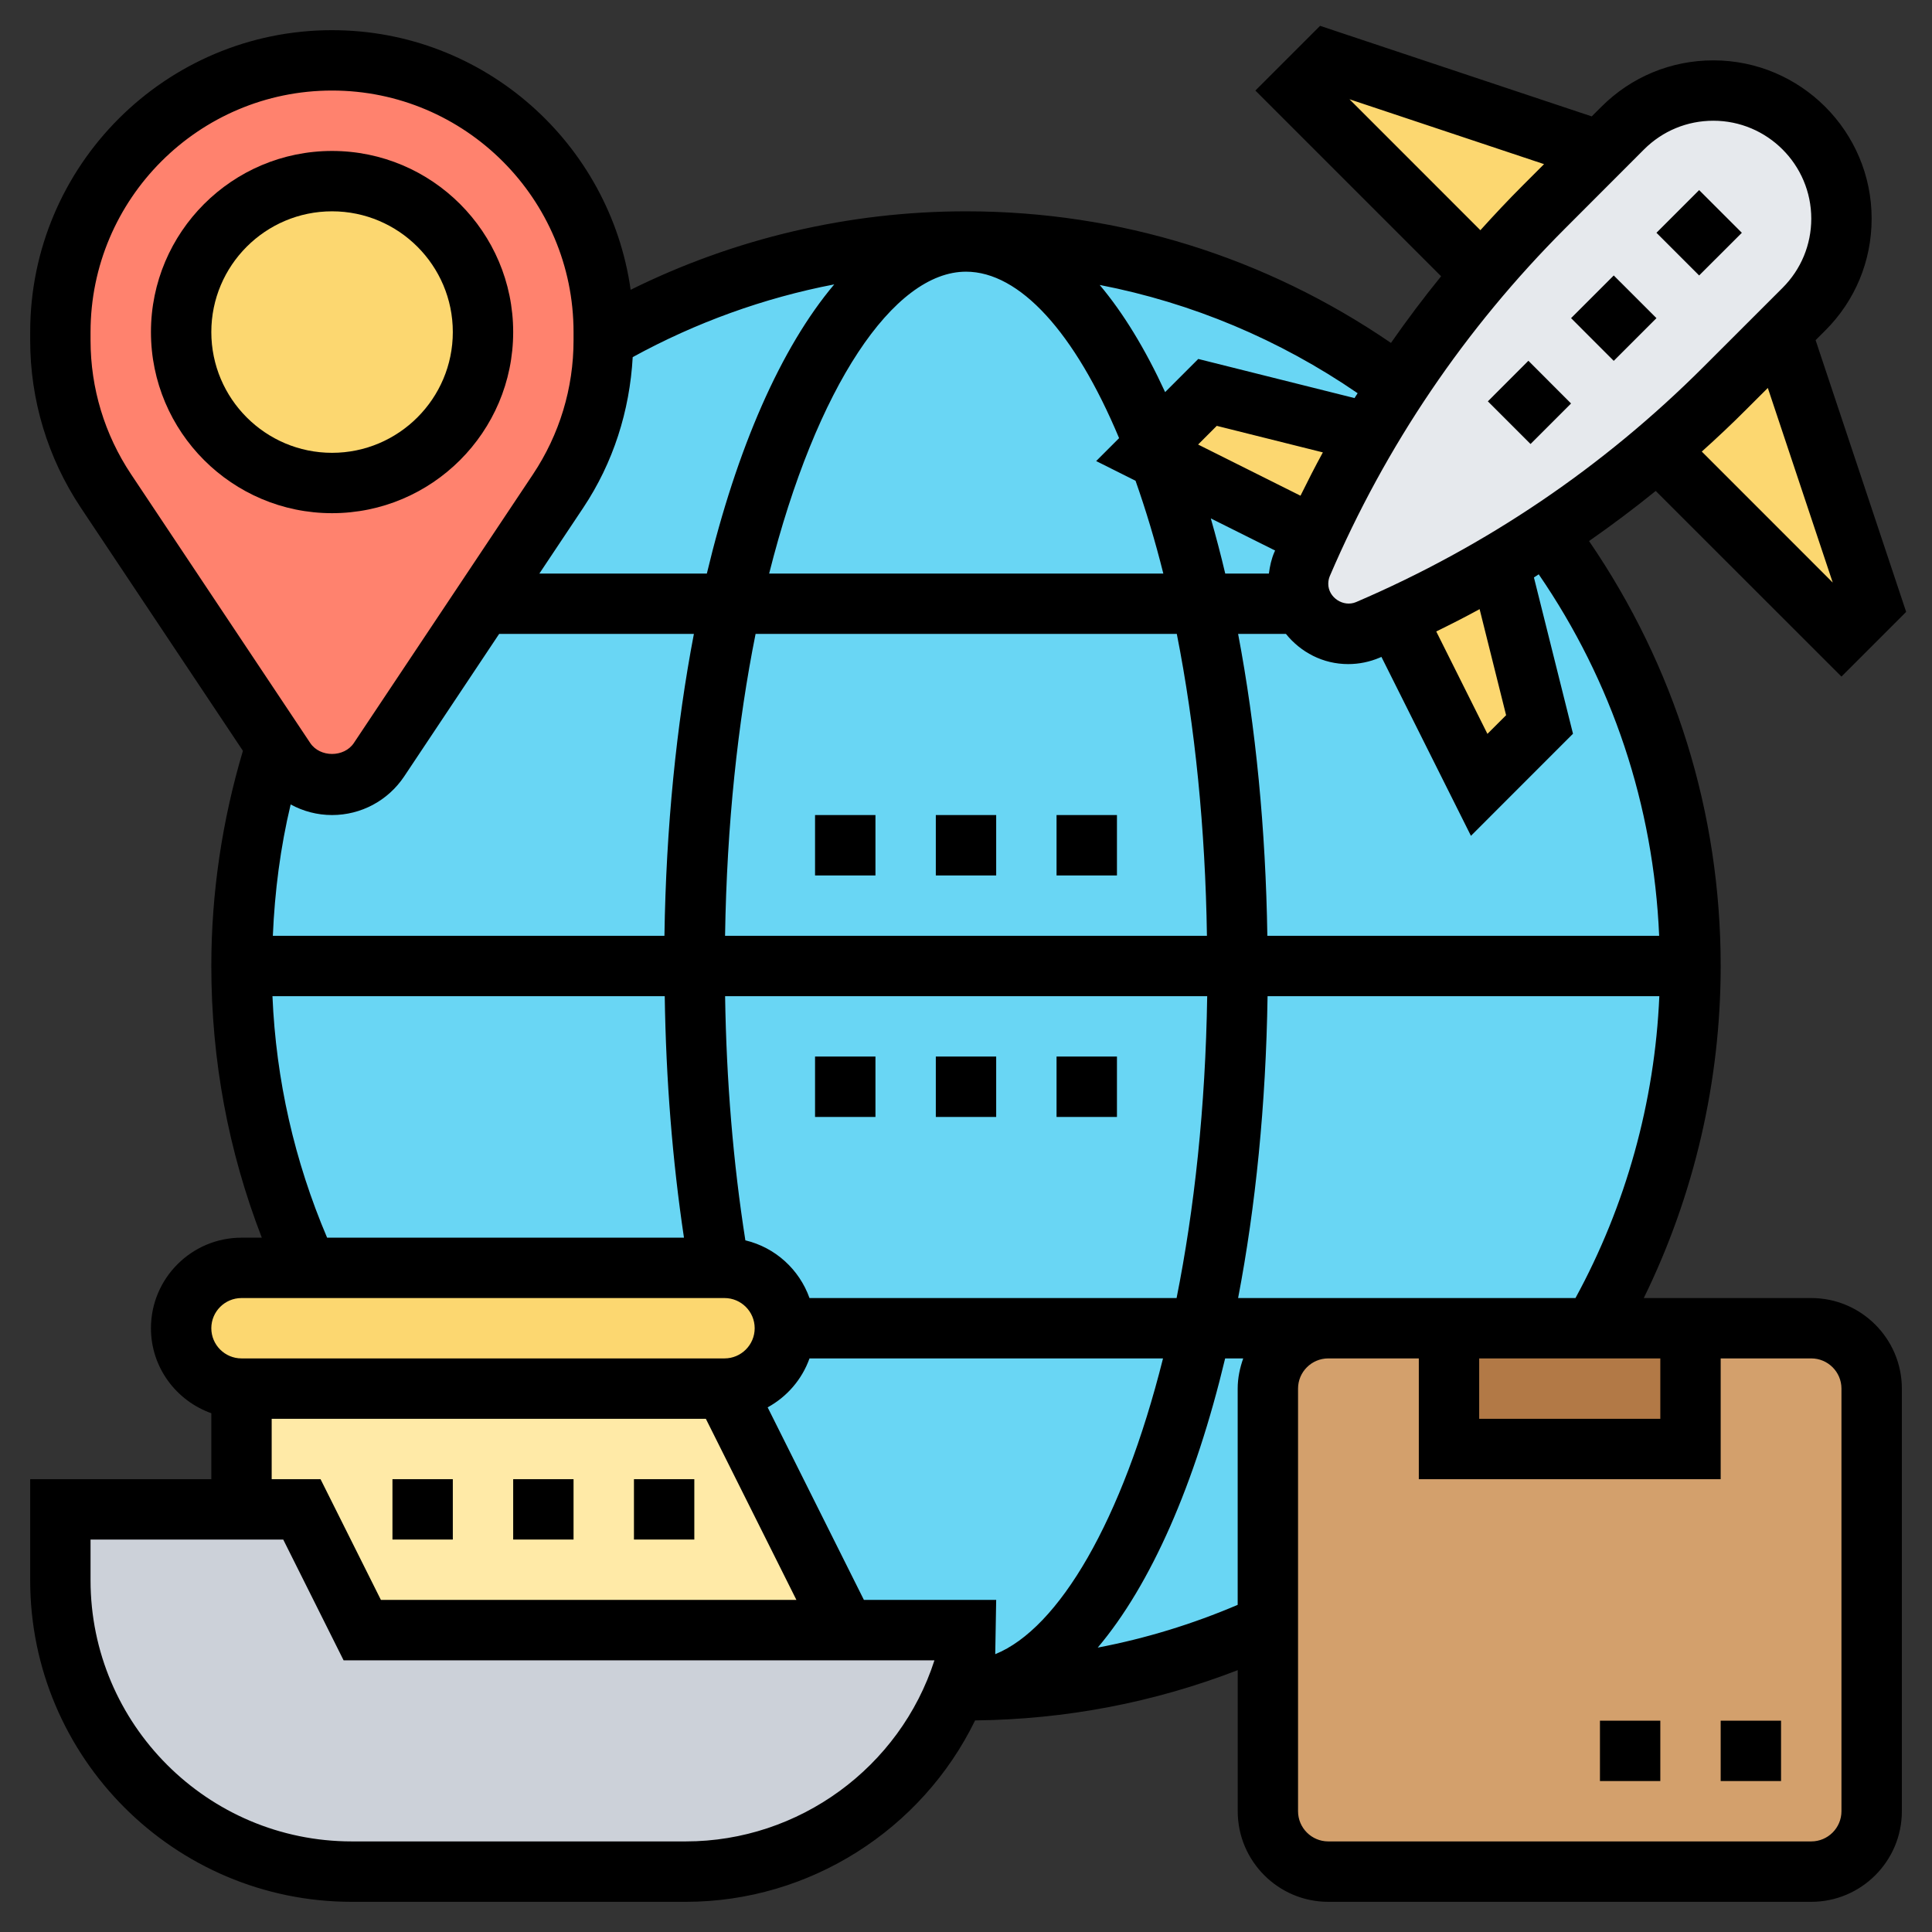
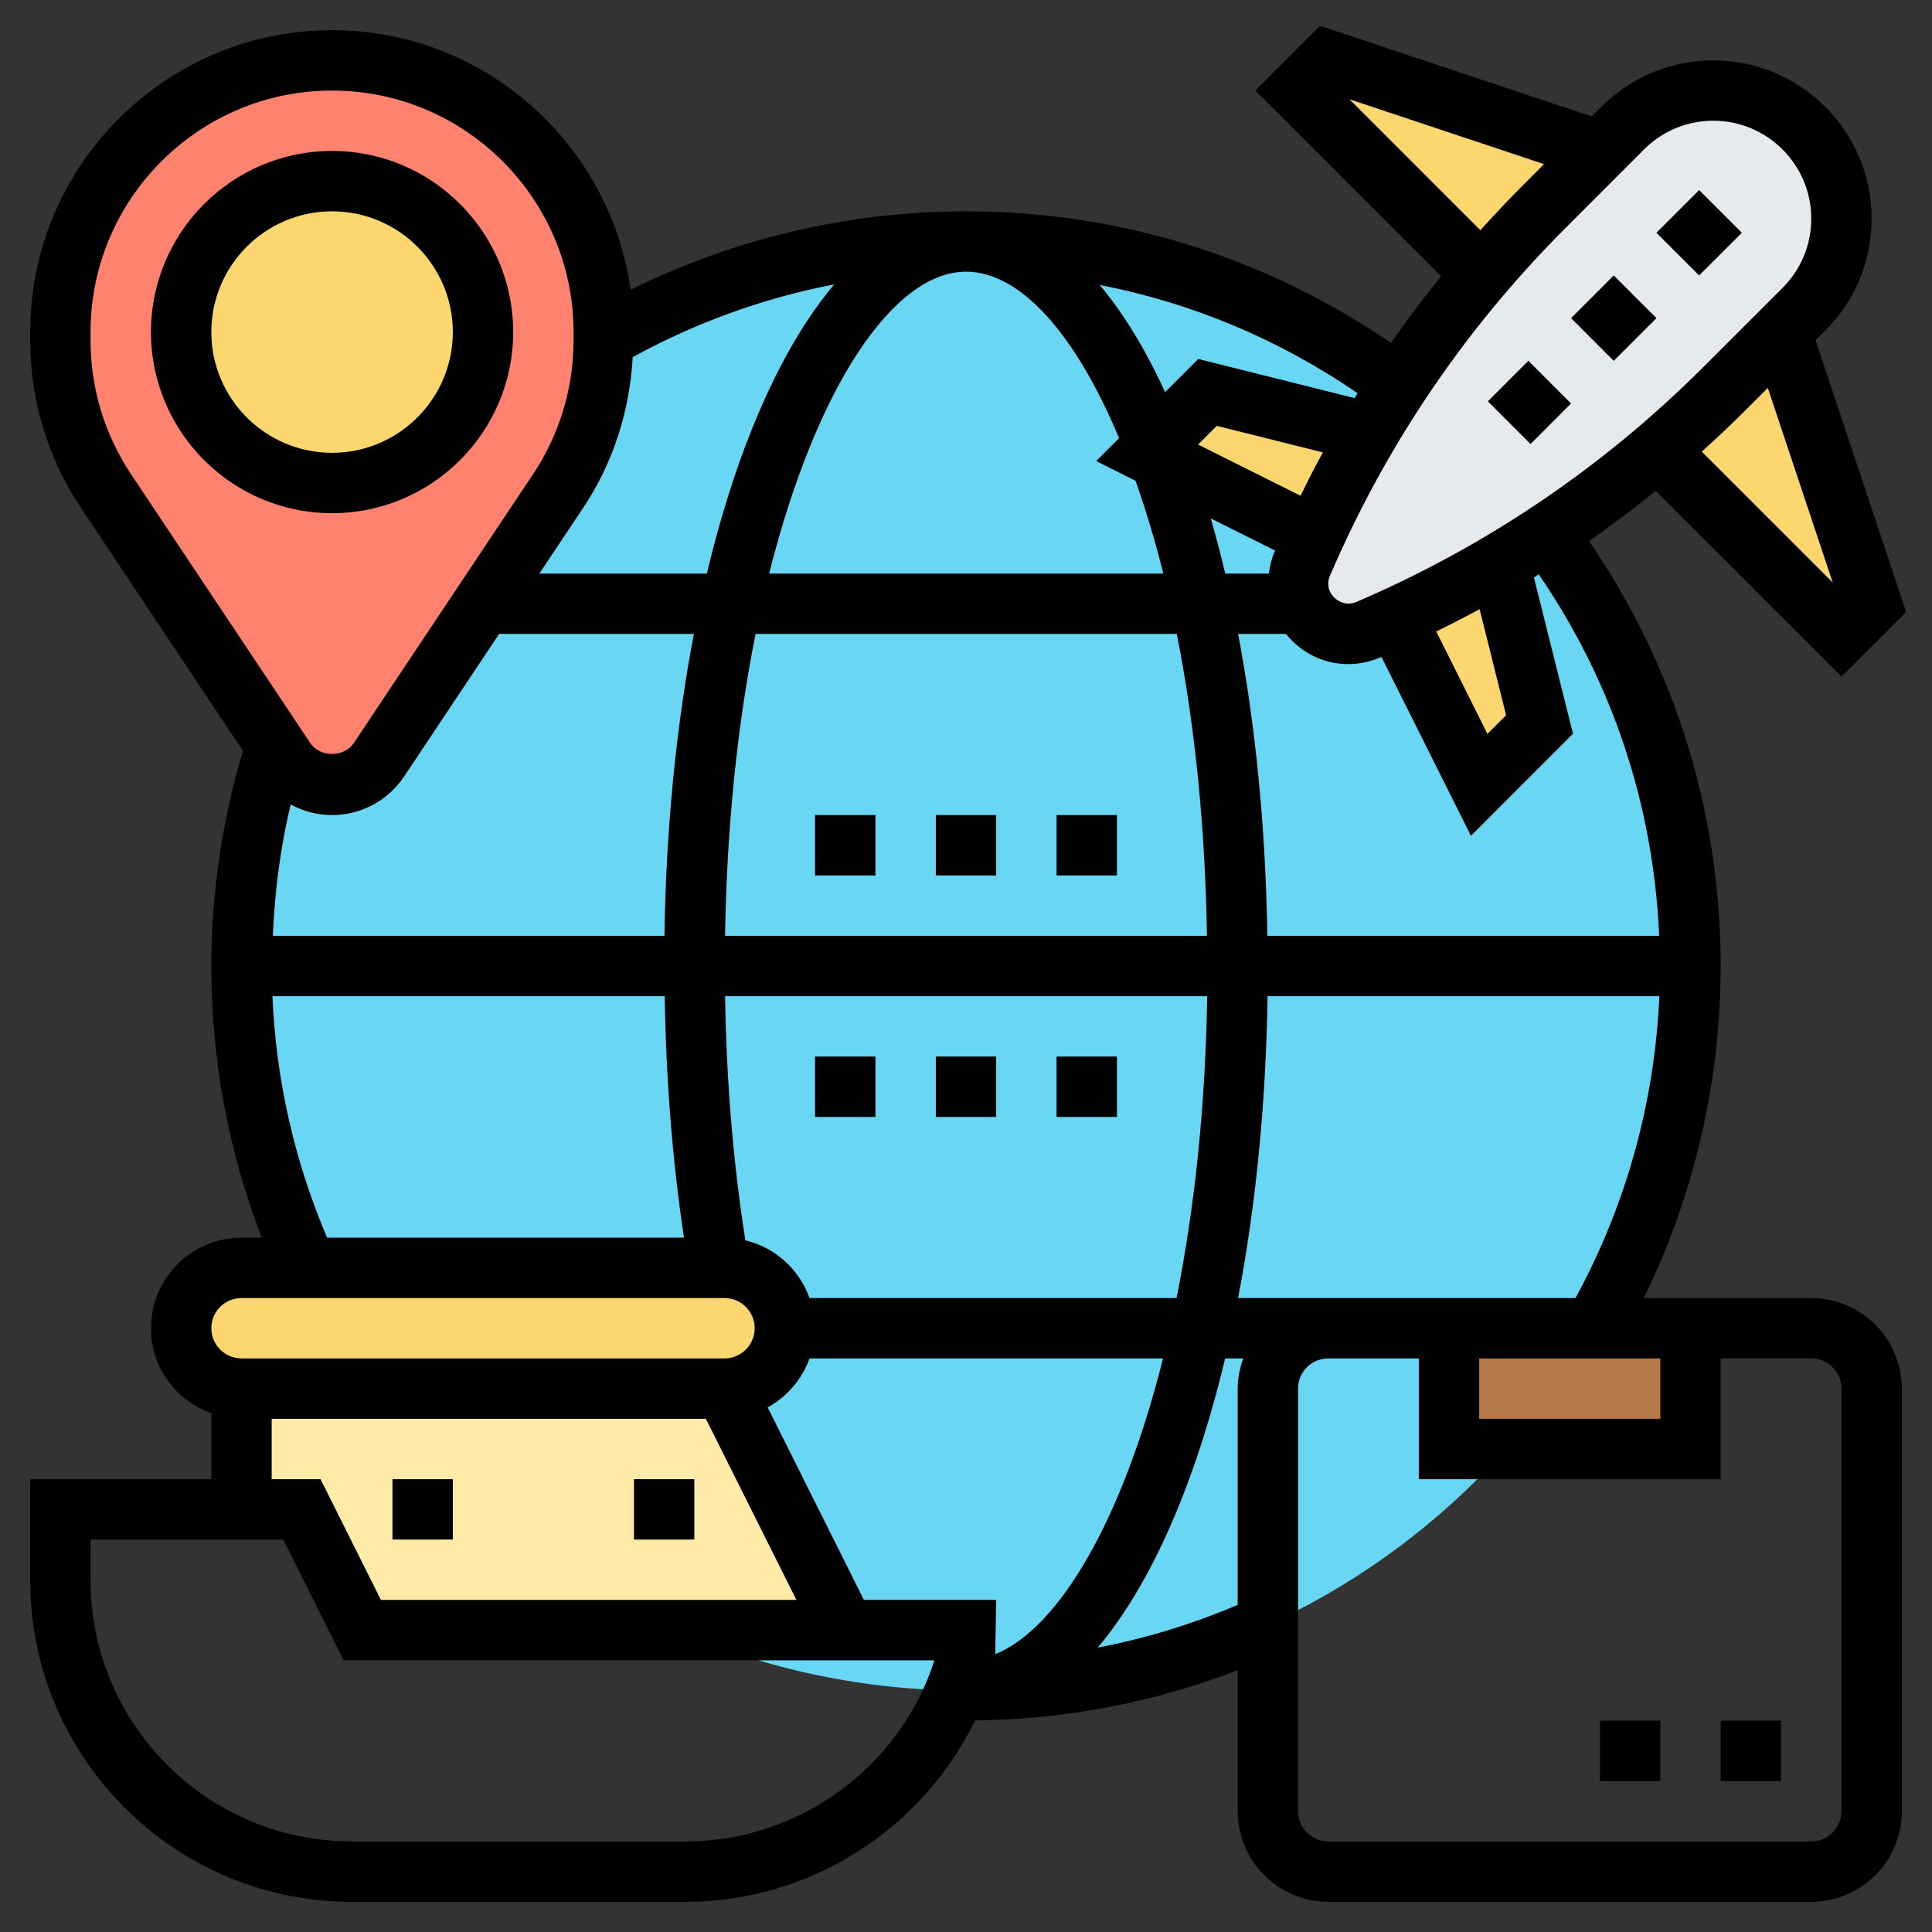
<svg xmlns="http://www.w3.org/2000/svg" width="45" height="45" viewBox="0 0 45 45" fill="none">
  <rect x="0" y="0" width="45" height="45" fill="#333333" stroke="none" />
  <g clip-path="url(#clip0_1020_287)">
    <path d="M22.5 39.375C31.82 39.375 39.375 31.82 39.375 22.5C39.375 13.18 31.82 5.625 22.5 5.625C13.18 5.625 5.625 13.18 5.625 22.5C5.625 31.82 13.18 39.375 22.5 39.375Z" fill="#69D6F4" />
-     <path d="M19.688 37.969H22.5V38.672C22.43 38.911 22.352 39.136 22.261 39.361H22.254C22.261 39.368 22.261 39.375 22.254 39.375C21.227 41.906 18.752 43.594 15.975 43.594H8.191C4.444 43.594 1.406 40.556 1.406 36.809V35.156H5.625H7.031L8.438 37.969H19.688Z" fill="#CCD1D9" />
    <path d="M16.875 29.531C17.648 29.531 18.281 30.164 18.281 30.938C18.281 31.324 18.127 31.676 17.866 31.929C17.613 32.189 17.262 32.344 16.875 32.344H5.625C4.852 32.344 4.219 31.711 4.219 30.938C4.219 30.551 4.373 30.199 4.634 29.946C4.887 29.686 5.238 29.531 5.625 29.531H7.158H16.748H16.875Z" fill="#FCD770" />
    <path d="M16.875 32.344L19.688 37.969H8.438L7.031 35.156H5.625V32.344H16.875Z" fill="#FFEAA7" />
-     <path d="M42.188 30.938H30.938C30.164 30.938 29.531 31.57 29.531 32.344V37.842V42.188C29.531 42.961 30.164 43.594 30.938 43.594H42.188C42.961 43.594 43.594 42.961 43.594 42.188V32.344C43.594 31.57 42.961 30.938 42.188 30.938Z" fill="#D3A06C" />
    <path d="M39.375 30.938V33.75H33.75V30.938H37.118H39.375Z" fill="#B27946" />
    <path d="M14.062 7.882V7.931C14.062 9.176 13.69 10.399 13.001 11.44L11.25 14.062L8.824 17.698C8.585 18.063 8.17 18.281 7.734 18.281C7.298 18.281 6.884 18.063 6.645 17.698L6.42 17.367L2.468 11.44C1.779 10.399 1.406 9.176 1.406 7.931V7.734C1.406 5.991 2.116 4.402 3.263 3.263C4.402 2.116 5.991 1.406 7.734 1.406C11.229 1.406 14.062 4.24 14.062 7.734V7.882Z" fill="#FF826E" />
    <path d="M7.734 11.25C9.676 11.25 11.25 9.676 11.25 7.734C11.25 5.793 9.676 4.219 7.734 4.219C5.793 4.219 4.219 5.793 4.219 7.734C4.219 9.676 5.793 11.25 7.734 11.25Z" fill="#FCD770" />
    <path d="M32.498 14.379C32.288 14.484 32.077 14.583 31.859 14.674C31.718 14.73 31.556 14.766 31.402 14.766C31.085 14.766 30.797 14.639 30.333 14.062C30.27 13.922 30.234 13.76 30.234 13.598C30.234 13.444 30.27 13.282 30.326 13.141C30.417 12.923 30.516 12.713 30.621 12.502C30.994 11.672 31.416 10.863 31.887 10.083C32.105 9.703 32.337 9.338 32.583 8.972C33.166 8.072 33.813 7.214 34.523 6.391C34.973 5.85 35.452 5.33 35.958 4.823L37.266 3.516L37.8 2.981C38.355 2.426 39.115 2.109 39.909 2.109C40.732 2.109 41.477 2.447 42.019 2.981C42.553 3.523 42.891 4.268 42.891 5.091C42.891 5.885 42.574 6.645 42.019 7.2L41.484 7.734L40.177 9.042C39.67 9.548 39.15 10.027 38.609 10.477C37.786 11.187 36.928 11.834 36.028 12.417C35.663 12.663 35.297 12.895 34.917 13.113C34.137 13.584 33.328 14.006 32.498 14.379Z" fill="#E6E9ED" />
    <path d="M41.484 7.734L43.594 14.062L42.891 14.766L38.609 10.484V10.477C39.15 10.027 39.67 9.548 40.176 9.042L41.484 7.734Z" fill="#FCD770" />
    <path d="M37.266 3.516L35.958 4.823C35.452 5.33 34.973 5.85 34.523 6.391H34.516L30.234 2.109L30.938 1.406L37.266 3.516Z" fill="#FCD770" />
    <path d="M28.125 9.141L31.887 10.083C31.416 10.863 30.994 11.672 30.621 12.502L27.021 10.702L26.719 10.547L26.902 10.364L28.125 9.141Z" fill="#FCD770" />
    <path d="M34.917 13.113L35.859 16.875L34.453 18.281L32.498 14.379C33.328 14.006 34.137 13.584 34.917 13.113Z" fill="#FCD770" />
    <path d="M11.953 7.734C11.953 5.408 10.061 3.516 7.734 3.516C5.408 3.516 3.516 5.408 3.516 7.734C3.516 10.061 5.408 11.953 7.734 11.953C10.061 11.953 11.953 10.061 11.953 7.734ZM4.922 7.734C4.922 6.183 6.183 4.922 7.734 4.922C9.285 4.922 10.547 6.183 10.547 7.734C10.547 9.285 9.285 10.547 7.734 10.547C6.183 10.547 4.922 9.285 4.922 7.734Z" fill="black" />
    <path d="M36.593 7.41L37.587 6.416L38.582 7.41L37.587 8.405L36.593 7.41Z" fill="black" />
    <path d="M38.582 5.422L39.576 4.428L40.571 5.422L39.576 6.416L38.582 5.422Z" fill="black" />
    <path d="M34.655 9.348L35.599 8.403L36.593 9.398L35.649 10.342L34.655 9.348Z" fill="black" />
    <path d="M42.188 30.234H38.287C39.461 27.838 40.078 25.189 40.078 22.5C40.078 18.928 39.012 15.525 37.012 12.602C37.543 12.232 38.061 11.843 38.565 11.435L42.891 15.759L44.398 14.252L42.289 7.923L42.514 7.698C43.211 7.003 43.594 6.077 43.594 5.092C43.594 3.06 41.94 1.406 39.907 1.406C38.924 1.406 37.998 1.789 37.301 2.485L37.074 2.711L30.747 0.602L29.24 2.109L33.566 6.435C33.157 6.938 32.768 7.457 32.398 7.987C29.474 5.987 26.072 4.922 22.5 4.922C19.782 4.922 17.104 5.552 14.689 6.75C14.208 3.339 11.277 0.703 7.734 0.703C3.857 0.703 0.703 3.857 0.703 7.734V7.927C0.703 9.32 1.112 10.668 1.884 11.828L5.658 17.488C5.176 19.108 4.922 20.792 4.922 22.5C4.922 24.691 5.319 26.814 6.098 28.828H5.625C4.462 28.828 3.516 29.774 3.516 30.937C3.516 31.853 4.106 32.626 4.922 32.917V34.453H0.703V36.808C0.703 40.937 4.063 44.297 8.192 44.297H15.975C18.864 44.297 21.476 42.611 22.712 40.072C24.827 40.048 26.88 39.655 28.829 38.901V42.187C28.829 43.35 29.775 44.297 30.938 44.297H42.188C43.351 44.297 44.298 43.35 44.298 42.187V32.343C44.297 31.18 43.35 30.234 42.188 30.234ZM34.453 31.64H38.672V33.047H34.453V31.64ZM30.938 30.234H28.838C29.245 28.108 29.486 25.731 29.524 23.203H38.649C38.542 25.669 37.873 28.077 36.696 30.234H30.938ZM23.181 38.529L23.203 37.265H20.122L17.88 32.78C18.331 32.533 18.68 32.13 18.855 31.64H27.089C26.139 35.427 24.659 37.931 23.181 38.529ZM18.855 30.234C18.617 29.567 18.058 29.056 17.361 28.89C17.077 27.082 16.919 25.175 16.889 23.203H28.118C28.078 25.802 27.817 28.172 27.405 30.234H18.855ZM6.355 21.797C6.399 20.762 6.531 19.737 6.77 18.737C7.061 18.896 7.391 18.984 7.734 18.984C8.41 18.984 9.037 18.648 9.413 18.086L11.626 14.765H16.162C15.755 16.892 15.514 19.268 15.476 21.797H6.355ZM17.599 14.765H27.41C27.836 16.916 28.074 19.309 28.112 21.797H16.888C16.929 19.198 17.186 16.826 17.599 14.765ZM22.5 6.328C23.75 6.328 25.035 7.742 26.066 10.205L25.532 10.739L26.449 11.198C26.688 11.876 26.905 12.595 27.096 13.359H17.915C19.014 8.992 20.817 6.328 22.5 6.328ZM30.291 11.546L27.906 10.354L28.341 9.919L30.812 10.537C30.63 10.869 30.459 11.206 30.291 11.546ZM29.7 12.823C29.694 12.836 29.688 12.849 29.682 12.861C29.613 13.021 29.577 13.189 29.555 13.359H28.538C28.434 12.918 28.321 12.491 28.202 12.075L29.7 12.823ZM38.645 21.797H29.519C29.481 19.323 29.25 16.936 28.838 14.765H29.952C30.295 15.191 30.813 15.468 31.401 15.468C31.654 15.468 31.901 15.418 32.138 15.317C32.151 15.312 32.163 15.305 32.176 15.3L34.261 19.468L36.638 17.09L35.728 13.45C35.766 13.427 35.802 13.401 35.84 13.377C37.555 15.878 38.515 18.761 38.645 21.797ZM34.463 14.188L35.08 16.659L34.645 17.093L33.453 14.708C33.794 14.541 34.131 14.37 34.463 14.188ZM42.688 13.569L39.638 10.518C39.992 10.2 40.339 9.874 40.676 9.535L41.176 9.036L42.688 13.569ZM39.907 2.812C41.164 2.812 42.188 3.835 42.188 5.092C42.188 5.701 41.95 6.274 41.52 6.704L39.682 8.541C37.346 10.878 34.62 12.723 31.585 14.024C31.288 14.149 30.938 13.917 30.938 13.599C30.938 13.536 30.95 13.474 30.975 13.415C32.277 10.379 34.121 7.654 36.458 5.317L38.294 3.479C38.726 3.048 39.299 2.812 39.907 2.812ZM31.432 2.312L35.964 3.823L35.464 4.323C35.126 4.661 34.8 5.009 34.481 5.362L31.432 2.312ZM31.549 9.272L27.91 8.361L27.138 9.133C26.676 8.13 26.165 7.292 25.614 6.637C27.763 7.054 29.794 7.905 31.622 9.159C31.598 9.197 31.572 9.234 31.549 9.272ZM14.737 8.318C16.206 7.513 17.789 6.94 19.431 6.624C18.191 8.093 17.162 10.438 16.464 13.359H12.563L13.584 11.828C14.284 10.778 14.667 9.571 14.737 8.318ZM2.109 7.927V7.734C2.109 4.633 4.633 2.109 7.734 2.109C10.836 2.109 13.359 4.633 13.359 7.734V7.927C13.359 9.042 13.032 10.12 12.414 11.048L8.242 17.306C8.015 17.646 7.453 17.646 7.226 17.306L3.054 11.048C2.436 10.121 2.109 9.042 2.109 7.927ZM6.346 23.203H15.483C15.512 25.148 15.662 27.032 15.931 28.828H7.619C6.858 27.041 6.429 25.154 6.346 23.203ZM5.625 30.234H16.875C17.262 30.234 17.578 30.549 17.578 30.937C17.578 31.325 17.262 31.64 16.875 31.64H5.625C5.238 31.64 4.922 31.325 4.922 30.937C4.922 30.549 5.238 30.234 5.625 30.234ZM6.328 33.047H16.441L18.55 37.265H8.872L7.466 34.453H6.328V33.047ZM15.975 42.89H8.192C4.838 42.89 2.109 40.161 2.109 36.808V35.859H6.597L8.003 38.672H21.765C20.962 41.166 18.609 42.89 15.975 42.89ZM25.568 38.376C26.809 36.907 27.838 34.561 28.536 31.64H28.957C28.879 31.861 28.828 32.096 28.828 32.343V37.38C27.773 37.83 26.685 38.163 25.568 38.376ZM42.891 42.187C42.891 42.575 42.575 42.89 42.188 42.89H30.938C30.55 42.89 30.234 42.575 30.234 42.187V32.343C30.234 31.955 30.55 31.64 30.938 31.64H33.047V34.453H40.078V31.64H42.188C42.575 31.64 42.891 31.955 42.891 32.343V42.187Z" fill="black" />
    <path d="M40.078 40.078H41.484V41.484H40.078V40.078Z" fill="black" />
    <path d="M37.266 40.078H38.672V41.484H37.266V40.078Z" fill="black" />
    <path d="M9.141 34.453H10.547V35.859H9.141V34.453Z" fill="black" />
-     <path d="M11.953 34.453H13.359V35.859H11.953V34.453Z" fill="black" />
    <path d="M14.766 34.453H16.172V35.859H14.766V34.453Z" fill="black" />
    <path d="M18.984 24.609H20.391V26.016H18.984V24.609Z" fill="black" />
    <path d="M21.797 24.609H23.203V26.016H21.797V24.609Z" fill="black" />
    <path d="M24.609 24.609H26.016V26.016H24.609V24.609Z" fill="black" />
    <path d="M21.797 18.984H23.203V20.391H21.797V18.984Z" fill="black" />
    <path d="M18.984 18.984H20.391V20.391H18.984V18.984Z" fill="black" />
    <path d="M24.609 18.984H26.016V20.391H24.609V18.984Z" fill="black" />
  </g>
  <defs>
    <clipPath id="clip0_1020_287">
      <rect width="45" height="45" fill="white" />
    </clipPath>
  </defs>
</svg>